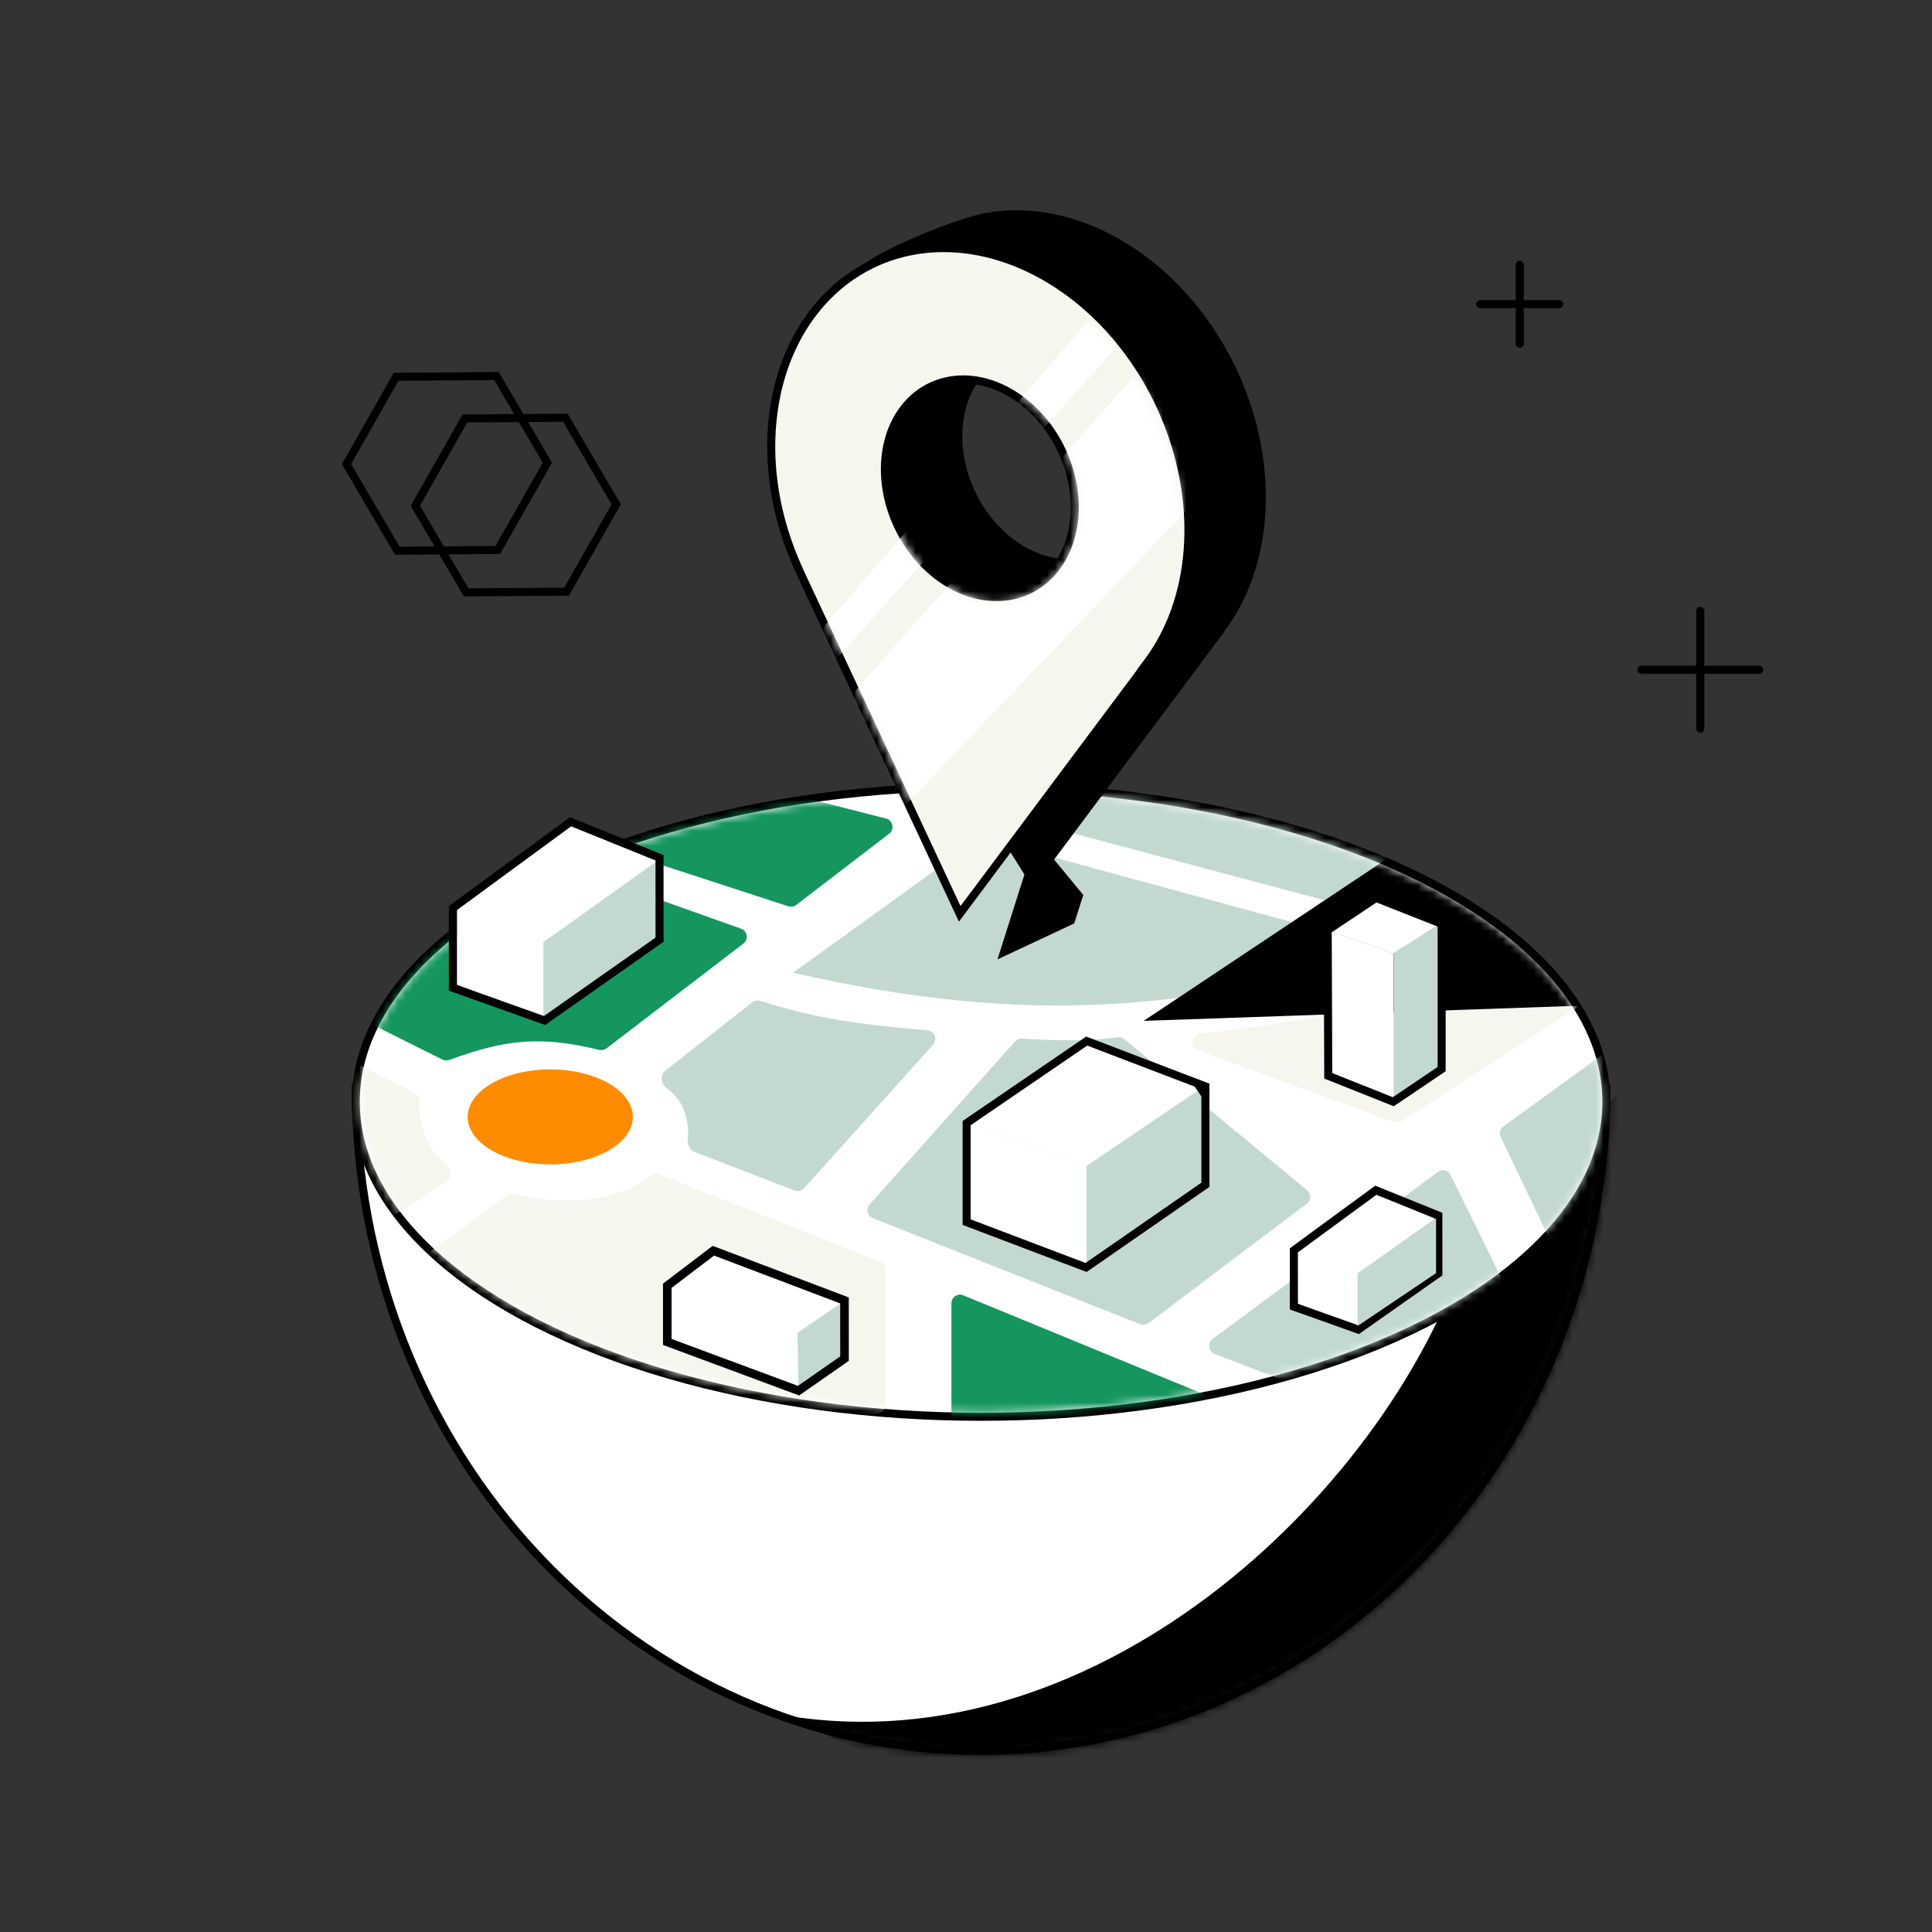
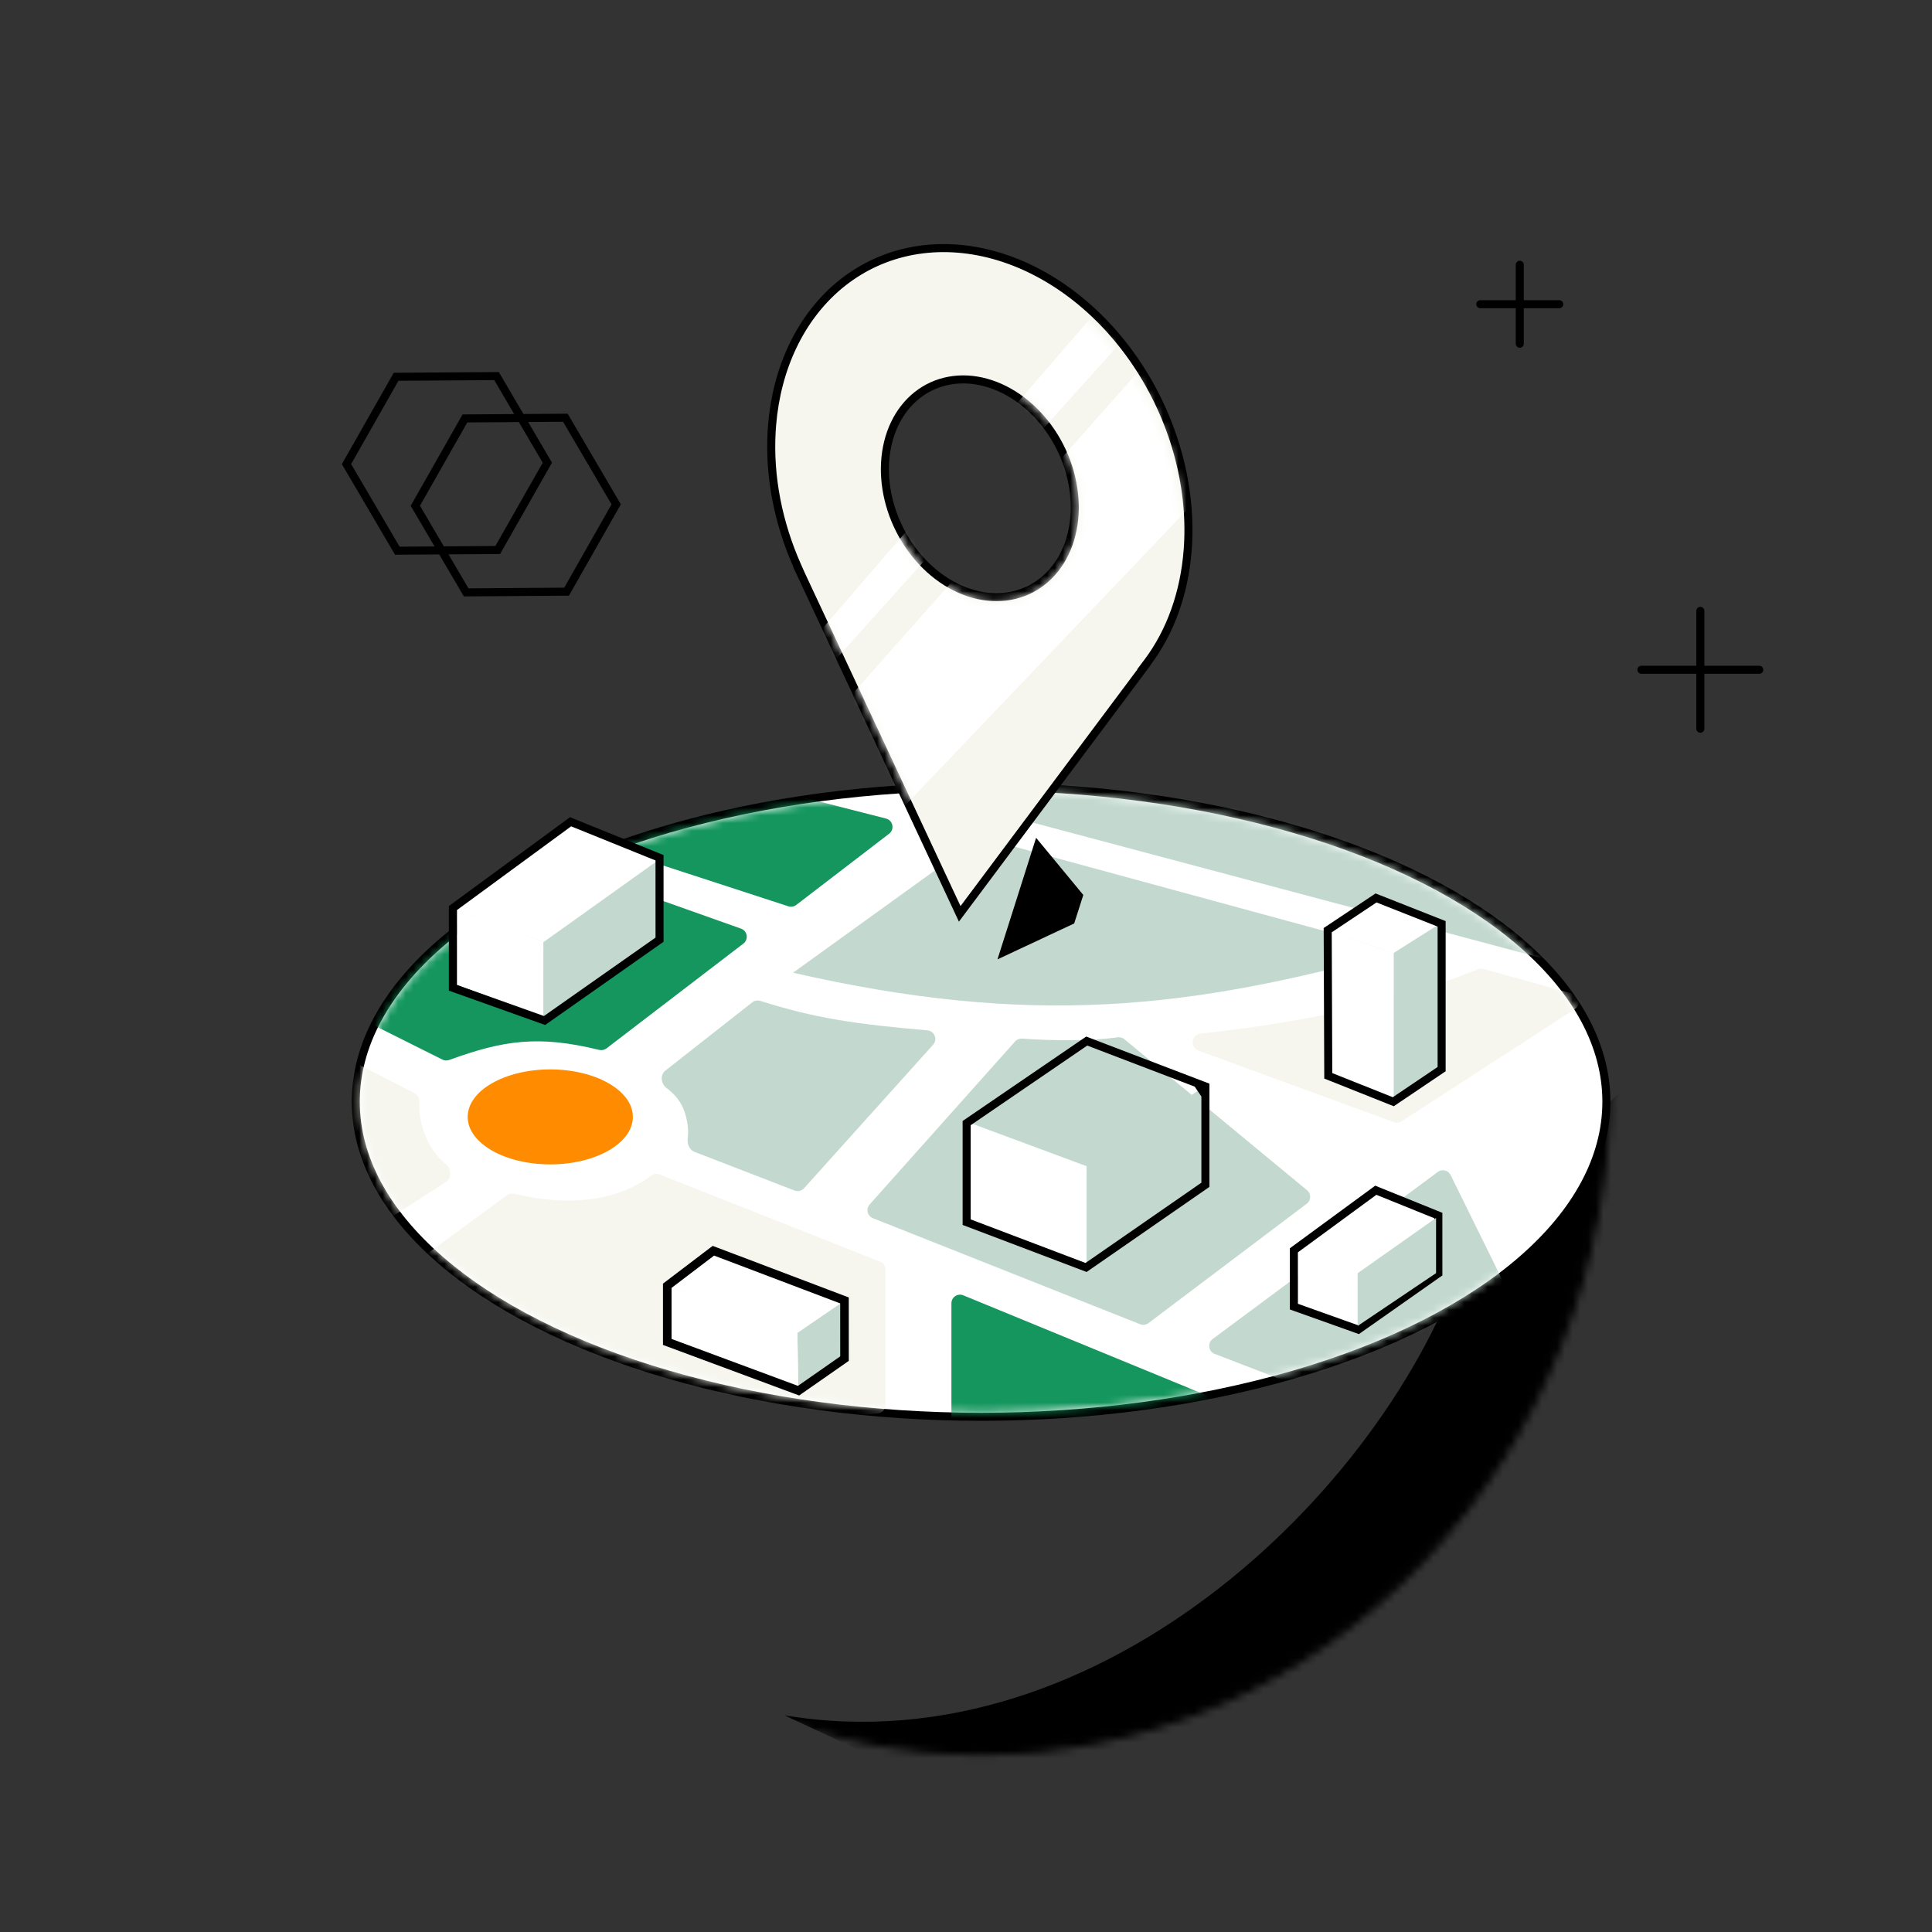
<svg xmlns="http://www.w3.org/2000/svg" width="250" height="250" viewBox="0 0 250 250" fill="none">
  <rect x="0" y="0" width="250" height="250" fill="#333333" stroke="none" />
  <path d="M220.023 79.043V94.298" stroke="black" stroke-width="1.04" stroke-linecap="round" />
  <path d="M196.657 34.258V44.478" stroke="black" stroke-width="1.04" stroke-linecap="round" />
  <path d="M212.396 86.668L227.65 86.668" stroke="black" stroke-width="1.04" stroke-linecap="round" />
  <path d="M191.547 39.365L201.767 39.365" stroke="black" stroke-width="1.04" stroke-linecap="round" />
-   <path d="M207.867 140.762C207.867 152.031 205.774 163.189 201.707 173.6C197.641 184.011 191.681 193.471 184.167 201.439C176.654 209.407 167.734 215.728 157.916 220.04C148.099 224.352 137.577 226.572 126.951 226.572C116.326 226.572 105.804 224.352 95.987 220.04C86.169 215.728 77.249 209.407 69.736 201.439C62.222 193.471 56.262 184.011 52.195 173.6C48.129 163.189 46.036 152.031 46.036 140.762L126.951 140.762H207.867Z" fill="white" stroke="black" stroke-width="1.04" />
  <mask id="mask0_2680_6158" style="mask-type:alpha" maskUnits="userSpaceOnUse" x="45" y="140" width="164" height="88">
    <path d="M207.866 140.762C207.866 152.031 205.773 163.189 201.707 173.6C197.64 184.011 191.68 193.471 184.166 201.439C176.653 209.407 167.733 215.728 157.915 220.04C148.098 224.352 137.576 226.572 126.95 226.572C116.325 226.572 105.803 224.352 95.986 220.04C86.168 215.728 77.248 209.407 69.735 201.439C62.221 193.471 56.261 184.011 52.194 173.6C48.128 163.189 46.035 152.031 46.035 140.762L126.95 140.762H207.866Z" fill="white" stroke="black" stroke-width="1.04" />
  </mask>
  <g mask="url(#mask0_2680_6158)">
    <path d="M189.988 160.812C180.593 191.616 142.835 228.874 101.513 221.963L162.498 250.412L242.775 232.341L270.023 81.282L189.988 160.812Z" fill="black" />
  </g>
  <ellipse cx="126.951" cy="142.563" rx="80.915" ry="40.769" fill="white" stroke="black" stroke-width="1.04" />
  <mask id="mask1_2680_6158" style="mask-type:alpha" maskUnits="userSpaceOnUse" x="46" y="102" width="162" height="81">
    <ellipse cx="126.978" cy="142.562" rx="80.34" ry="40.251" fill="white" />
  </mask>
  <g mask="url(#mask1_2680_6158)">
    <path d="M147.533 171.356L112.95 157.632C112.232 157.347 112.016 156.434 112.53 155.858L131.347 134.767C131.579 134.507 131.918 134.371 132.265 134.396C136.212 134.682 141.247 134.722 144.588 134.224C144.91 134.176 145.238 134.262 145.489 134.47L169.131 154.015C169.685 154.473 169.666 155.328 169.093 155.76L148.613 171.21C148.303 171.444 147.894 171.499 147.533 171.356Z" fill="#C3D9D0" />
    <path d="M86.076 138.552L97.347 129.697C97.638 129.468 98.025 129.4 98.379 129.513C105.418 131.748 110.651 132.518 120.008 133.327C120.924 133.406 121.361 134.5 120.746 135.184L104.043 153.762C103.734 154.106 103.245 154.222 102.814 154.056L89.85 149.045C89.203 148.794 88.891 147.981 88.987 147.294C89.094 146.518 89.076 145.394 88.606 143.939C88.131 142.463 87.14 141.444 86.248 140.788C85.541 140.267 85.386 139.095 86.076 138.552Z" fill="#C3D9D0" />
    <path d="M57.728 152.937L45.586 160.759C45.305 160.94 44.956 160.984 44.638 160.883C37.574 158.635 32.341 157.862 22.974 157.051C22.052 156.972 21.617 155.869 22.242 155.187L40.251 135.526C40.589 135.157 41.132 135.059 41.577 135.287L53.591 141.425C54.038 141.653 54.282 142.155 54.26 142.657C54.218 143.651 54.319 145.427 55.248 147.463C55.919 148.933 56.891 149.979 57.735 150.676C58.421 151.243 58.476 152.455 57.728 152.937Z" fill="#F6F6EF" />
    <path d="M102.012 117.275L78.762 109.698C77.702 109.352 77.753 107.836 78.833 107.562L99.751 102.257C99.931 102.211 100.119 102.212 100.299 102.257L114.652 105.921C115.552 106.151 115.791 107.317 115.054 107.882L103.034 117.1C102.743 117.323 102.36 117.388 102.012 117.275Z" fill="#14965E" />
    <path d="M201.88 124.605L113.498 101.088L135.815 99.673C135.896 99.668 135.978 99.671 136.059 99.684L176.596 106.101C176.772 106.129 176.939 106.199 177.083 106.305L201.88 124.605Z" fill="#C3D9D0" />
    <path d="M191.26 125.421C182.336 128.976 171.909 131.957 155.351 133.743C154.169 133.87 153.95 135.537 155.067 135.946L180.377 145.209C180.706 145.329 181.071 145.288 181.364 145.097L203.765 130.586C204.57 130.064 204.382 128.838 203.459 128.58L191.973 125.382C191.737 125.317 191.488 125.33 191.26 125.421Z" fill="#F6F6EF" />
-     <path d="M214.484 131.303L194.544 145.747C194.109 146.062 193.962 146.643 194.193 147.128L200.623 160.561C200.965 161.275 201.922 161.414 202.452 160.826L211.502 150.789C211.624 150.653 211.711 150.49 211.755 150.314L216.215 132.473C216.467 131.466 215.324 130.694 214.484 131.303Z" fill="#C3D9D0" />
    <path d="M156.917 173.264L186.049 151.647C186.607 151.234 187.403 151.426 187.71 152.049L194.279 165.386C194.532 165.9 194.353 166.522 193.865 166.823L171.899 180.39C171.603 180.573 171.239 180.607 170.915 180.482L157.18 175.195C156.362 174.88 156.213 173.786 156.917 173.264Z" fill="#C3D9D0" />
    <path d="M102.62 125.871L126.891 108.364L180.999 123.085C153.812 130.645 133.388 132.899 102.62 125.871Z" fill="#C3D9D0" />
    <ellipse cx="71.205" cy="144.526" rx="10.688" ry="6.146" fill="#FF8C00" />
    <path d="M85.362 151.976L113.877 163.252C114.302 163.42 114.581 163.83 114.581 164.287V181.791C114.581 182.368 114.139 182.85 113.563 182.899L102.858 183.816C102.734 183.827 102.609 183.817 102.489 183.786L63.792 173.944C63.557 173.884 63.347 173.749 63.196 173.559L55.304 163.642C54.91 163.148 55.007 162.426 55.517 162.052L65.611 154.655C65.881 154.457 66.224 154.393 66.549 154.471C72.367 155.885 79.204 155.924 84.235 152.141C84.559 151.898 84.985 151.827 85.362 151.976Z" fill="#F6F6EF" />
-     <path d="M186.98 106.12L147.996 132.099L217.668 129.676L212.74 121.935L204.622 114.747L186.98 106.12Z" fill="black" />
    <path d="M123.113 188.584V168.642C123.113 167.851 123.917 167.313 124.649 167.614L157.282 181.029C158.301 181.447 158.157 182.932 157.077 183.148L124.444 189.675C123.755 189.812 123.113 189.286 123.113 188.584Z" fill="#14965E" />
    <path d="M95.891 120.166L71.392 111.471C71.053 111.351 70.676 111.402 70.381 111.609L50.416 125.614C50.248 125.732 50.117 125.893 50.035 126.081L47.8 131.209C47.564 131.751 47.794 132.384 48.323 132.648L57.244 137.108C57.519 137.246 57.84 137.262 58.129 137.157C65.229 134.575 69.733 133.952 77.533 135.855C77.863 135.935 78.215 135.865 78.485 135.658L96.195 122.098C96.896 121.561 96.722 120.462 95.891 120.166Z" fill="#14965E" />
  </g>
-   <path d="M140.554 135.028L155.565 140.764L140.608 150.919L125.512 145.306L140.554 135.028Z" fill="white" />
  <path d="M125.506 145.303L140.606 150.906V163.688L125.506 157.96V145.303Z" fill="white" />
  <path d="M140.606 150.868L155.553 140.77V153.327L140.606 163.683V150.868Z" fill="#C3D9D0" />
  <path d="M155.389 140.356L155.159 140.513L155.741 141.374V141.373L155.742 141.374L155.896 141.269L155.979 141.213V153.311L140.536 164.01L125.082 158.146V145.33L140.62 134.713L155.389 140.356Z" stroke="black" stroke-width="1.04" />
  <path d="M175.661 171.554V164.86L185.824 157.973V164.862L175.661 171.554Z" fill="white" />
  <path d="M167.704 162.024L175.656 164.898L186.018 157.495L178.105 154.438L167.704 162.024Z" fill="white" />
  <path d="M175.665 171.568L175.666 164.865L167.941 162.059V168.709L175.665 171.568Z" fill="white" />
  <path d="M167.426 169.076L167.771 169.2L175.51 171.96L175.763 172.051L175.983 171.896L185.903 164.923L186.125 164.768L186.124 164.497L186.122 157.64V157.289L185.797 157.157L178.295 154.124L178.026 154.016L177.793 154.188L167.638 161.636L167.426 161.792V169.076Z" stroke="black" stroke-width="1.04" />
  <path d="M175.693 164.742L185.826 157.604V164.742L175.693 171.568V164.742Z" fill="#C3D9D0" />
  <path d="M70.357 131.586V121.843L85.149 111.11V121.846L70.357 131.586Z" fill="#C3D9D0" />
  <path d="M58.775 117.715L70.349 121.898L85.43 111.125L73.914 106.674L58.775 117.715Z" fill="white" />
  <path d="M70.359 131.603L70.361 121.849L59.118 117.764V127.442L70.359 131.603Z" fill="white" />
  <path d="M58.603 127.821L58.949 127.944L70.212 131.962L70.466 132.053L70.686 131.897L85.124 121.749L85.346 121.594L85.345 121.323L85.342 111.342V110.991L85.017 110.86L74.098 106.445L73.829 106.337L73.596 106.509L58.816 117.35L58.603 117.506V127.821Z" stroke="black" stroke-width="1.04" />
  <path d="M180.34 142.485L171.854 139.208V120.359L180.34 123.368V142.485Z" fill="white" />
  <path d="M186.477 119.515L177.991 116.238L171.854 120.383L180.34 123.392L186.477 119.515Z" fill="white" />
  <path d="M180.347 142.48L186.47 138.338V119.434L180.347 123.308V142.48Z" fill="#C3D9D0" />
  <path d="M178.059 116.193L171.804 120.363L171.878 139.212L180.291 142.563L186.546 138.344V119.543L178.059 116.193Z" stroke="black" stroke-width="1.04" />
-   <path d="M163.739 66.374C163.977 62.342 163.504 58.154 162.346 54.05C161.187 49.946 159.366 46.005 156.987 42.453C154.608 38.901 151.718 35.807 148.48 33.348C145.243 30.889 141.722 29.113 138.119 28.122C134.516 27.13 130.901 26.942 127.481 27.569C124.061 28.196 114.682 31.932 111.965 34.082C109.249 36.232 107.069 38.664 105.47 42.01C103.871 45.355 102.925 49.153 102.686 53.184C102.326 59.268 103.594 65.367 106.04 70.89L106.009 70.881L133.653 114.898L158.462 81.704L158.435 81.697C161.552 77.547 163.393 72.229 163.739 66.374ZM135.524 71.982C132.405 71.124 129.497 68.915 127.437 65.84C125.378 62.766 124.337 59.078 124.544 55.588C124.75 52.099 126.187 49.093 128.538 47.232C130.89 45.371 133.962 44.808 137.081 45.666C140.199 46.524 143.108 48.733 145.167 51.808C147.227 54.882 148.267 58.57 148.061 62.06C147.854 65.549 146.418 68.555 144.066 70.416C141.715 72.277 138.642 72.84 135.524 71.982Z" fill="black" />
  <path d="M129.072 124.143L139.002 119.493L140.179 115.807L134.071 108.411L129.072 124.143Z" fill="black" />
  <path d="M128.575 32.999C132.107 33.971 135.559 35.712 138.735 38.124C141.911 40.536 144.749 43.573 147.086 47.063C149.423 50.553 151.214 54.427 152.354 58.466C153.493 62.504 153.96 66.626 153.725 70.595L153.688 71.134C153.269 76.685 151.476 81.719 148.507 85.672L148.01 86.332L148.04 86.341L124.187 118.255L103.551 74.098L103.556 74.099L103.154 73.192C100.749 67.76 99.5 61.759 99.854 55.771L99.907 55.029C100.208 51.336 101.119 47.858 102.594 44.773C104.167 41.481 106.353 38.701 109.021 36.588C111.69 34.476 114.791 33.073 118.146 32.458C121.5 31.844 125.044 32.028 128.575 32.999ZM127.599 49.506C124.334 48.607 121.126 49.2 118.679 51.137C116.233 53.073 114.744 56.194 114.53 59.809C114.317 63.424 115.394 67.252 117.536 70.451C119.68 73.651 122.716 75.962 125.98 76.86C129.245 77.758 132.454 77.166 134.901 75.229C137.347 73.293 138.836 70.171 139.05 66.557C139.263 62.942 138.186 59.114 136.044 55.915C133.9 52.715 130.863 50.404 127.599 49.506Z" fill="#F6F6EF" stroke="black" stroke-width="1.04" />
  <mask id="mask2_2680_6158" style="mask-type:alpha" maskUnits="userSpaceOnUse" x="100" y="33" width="53" height="85">
    <path d="M152.924 70.966C153.151 67.12 152.7 63.125 151.595 59.211C150.49 55.295 148.753 51.537 146.484 48.149C144.215 44.761 141.457 41.809 138.369 39.464C135.281 37.118 131.923 35.425 128.486 34.479C125.05 33.533 121.602 33.354 118.34 33.952C115.077 34.55 112.065 35.913 109.474 37.964C106.883 40.015 104.764 42.713 103.239 45.904C101.713 49.095 100.811 52.717 100.584 56.563C100.24 62.365 101.45 68.183 103.783 73.451L103.753 73.442L124.226 117.25L147.89 85.588L147.864 85.581C150.838 81.623 152.594 76.55 152.924 70.966ZM126.291 77.626C123.316 76.808 119.728 74.459 117.764 71.527C115.8 68.594 114.376 65.856 114.087 62.033C113.772 57.853 114.941 53.931 116.828 52.086C118.623 50.33 121.363 47.345 127.25 48.939C130.684 49.491 135.773 53.293 137.449 57.378C139.413 60.311 139.941 64.827 139.461 68.213C138.982 71.6 137.242 74.177 134.999 75.952C132.757 77.727 129.265 78.445 126.291 77.626Z" fill="#F6F6EF" />
  </mask>
  <g mask="url(#mask2_2680_6158)">
    <path d="M178.051 40.349L113.05 108.487L100.22 101.165L154.161 40.346L178.051 40.349Z" fill="white" />
    <path d="M160.888 26.68L100.033 94.337L96.875 92.369L151.887 28.708L160.888 26.68Z" fill="white" />
  </g>
  <path d="M103.295 179.312L103.179 172.462L108.75 168.649V175.539L103.295 179.312Z" fill="#C3D9D0" />
  <path d="M103.301 179.33L103.182 172.454L86.892 166.623V173.273L103.301 179.33Z" fill="white" />
  <path d="M108.767 168.651L103.183 172.469L86.622 166.51L92.349 162.475L108.767 168.651Z" fill="white" />
  <path d="M86.344 173.646L86.706 173.78L103.059 179.851L103.332 179.952L103.57 179.785L109.04 175.972L109.278 175.805V175.515L109.275 168.657V168.273L108.917 168.137L92.601 161.952L92.312 161.844L92.066 162.029L86.564 166.21L86.344 166.377V173.646Z" stroke="black" stroke-width="1.112" />
  <path d="M64.409 71.17L51.414 71.262L44.837 60.053L51.254 48.755L64.251 48.663L70.827 59.87L64.409 71.17Z" stroke="black" stroke-width="1.04" />
  <path d="M73.316 76.561L60.321 76.653L53.744 65.444L60.161 54.145L73.158 54.054L79.734 65.261L73.316 76.561Z" stroke="black" stroke-width="1.04" />
</svg>